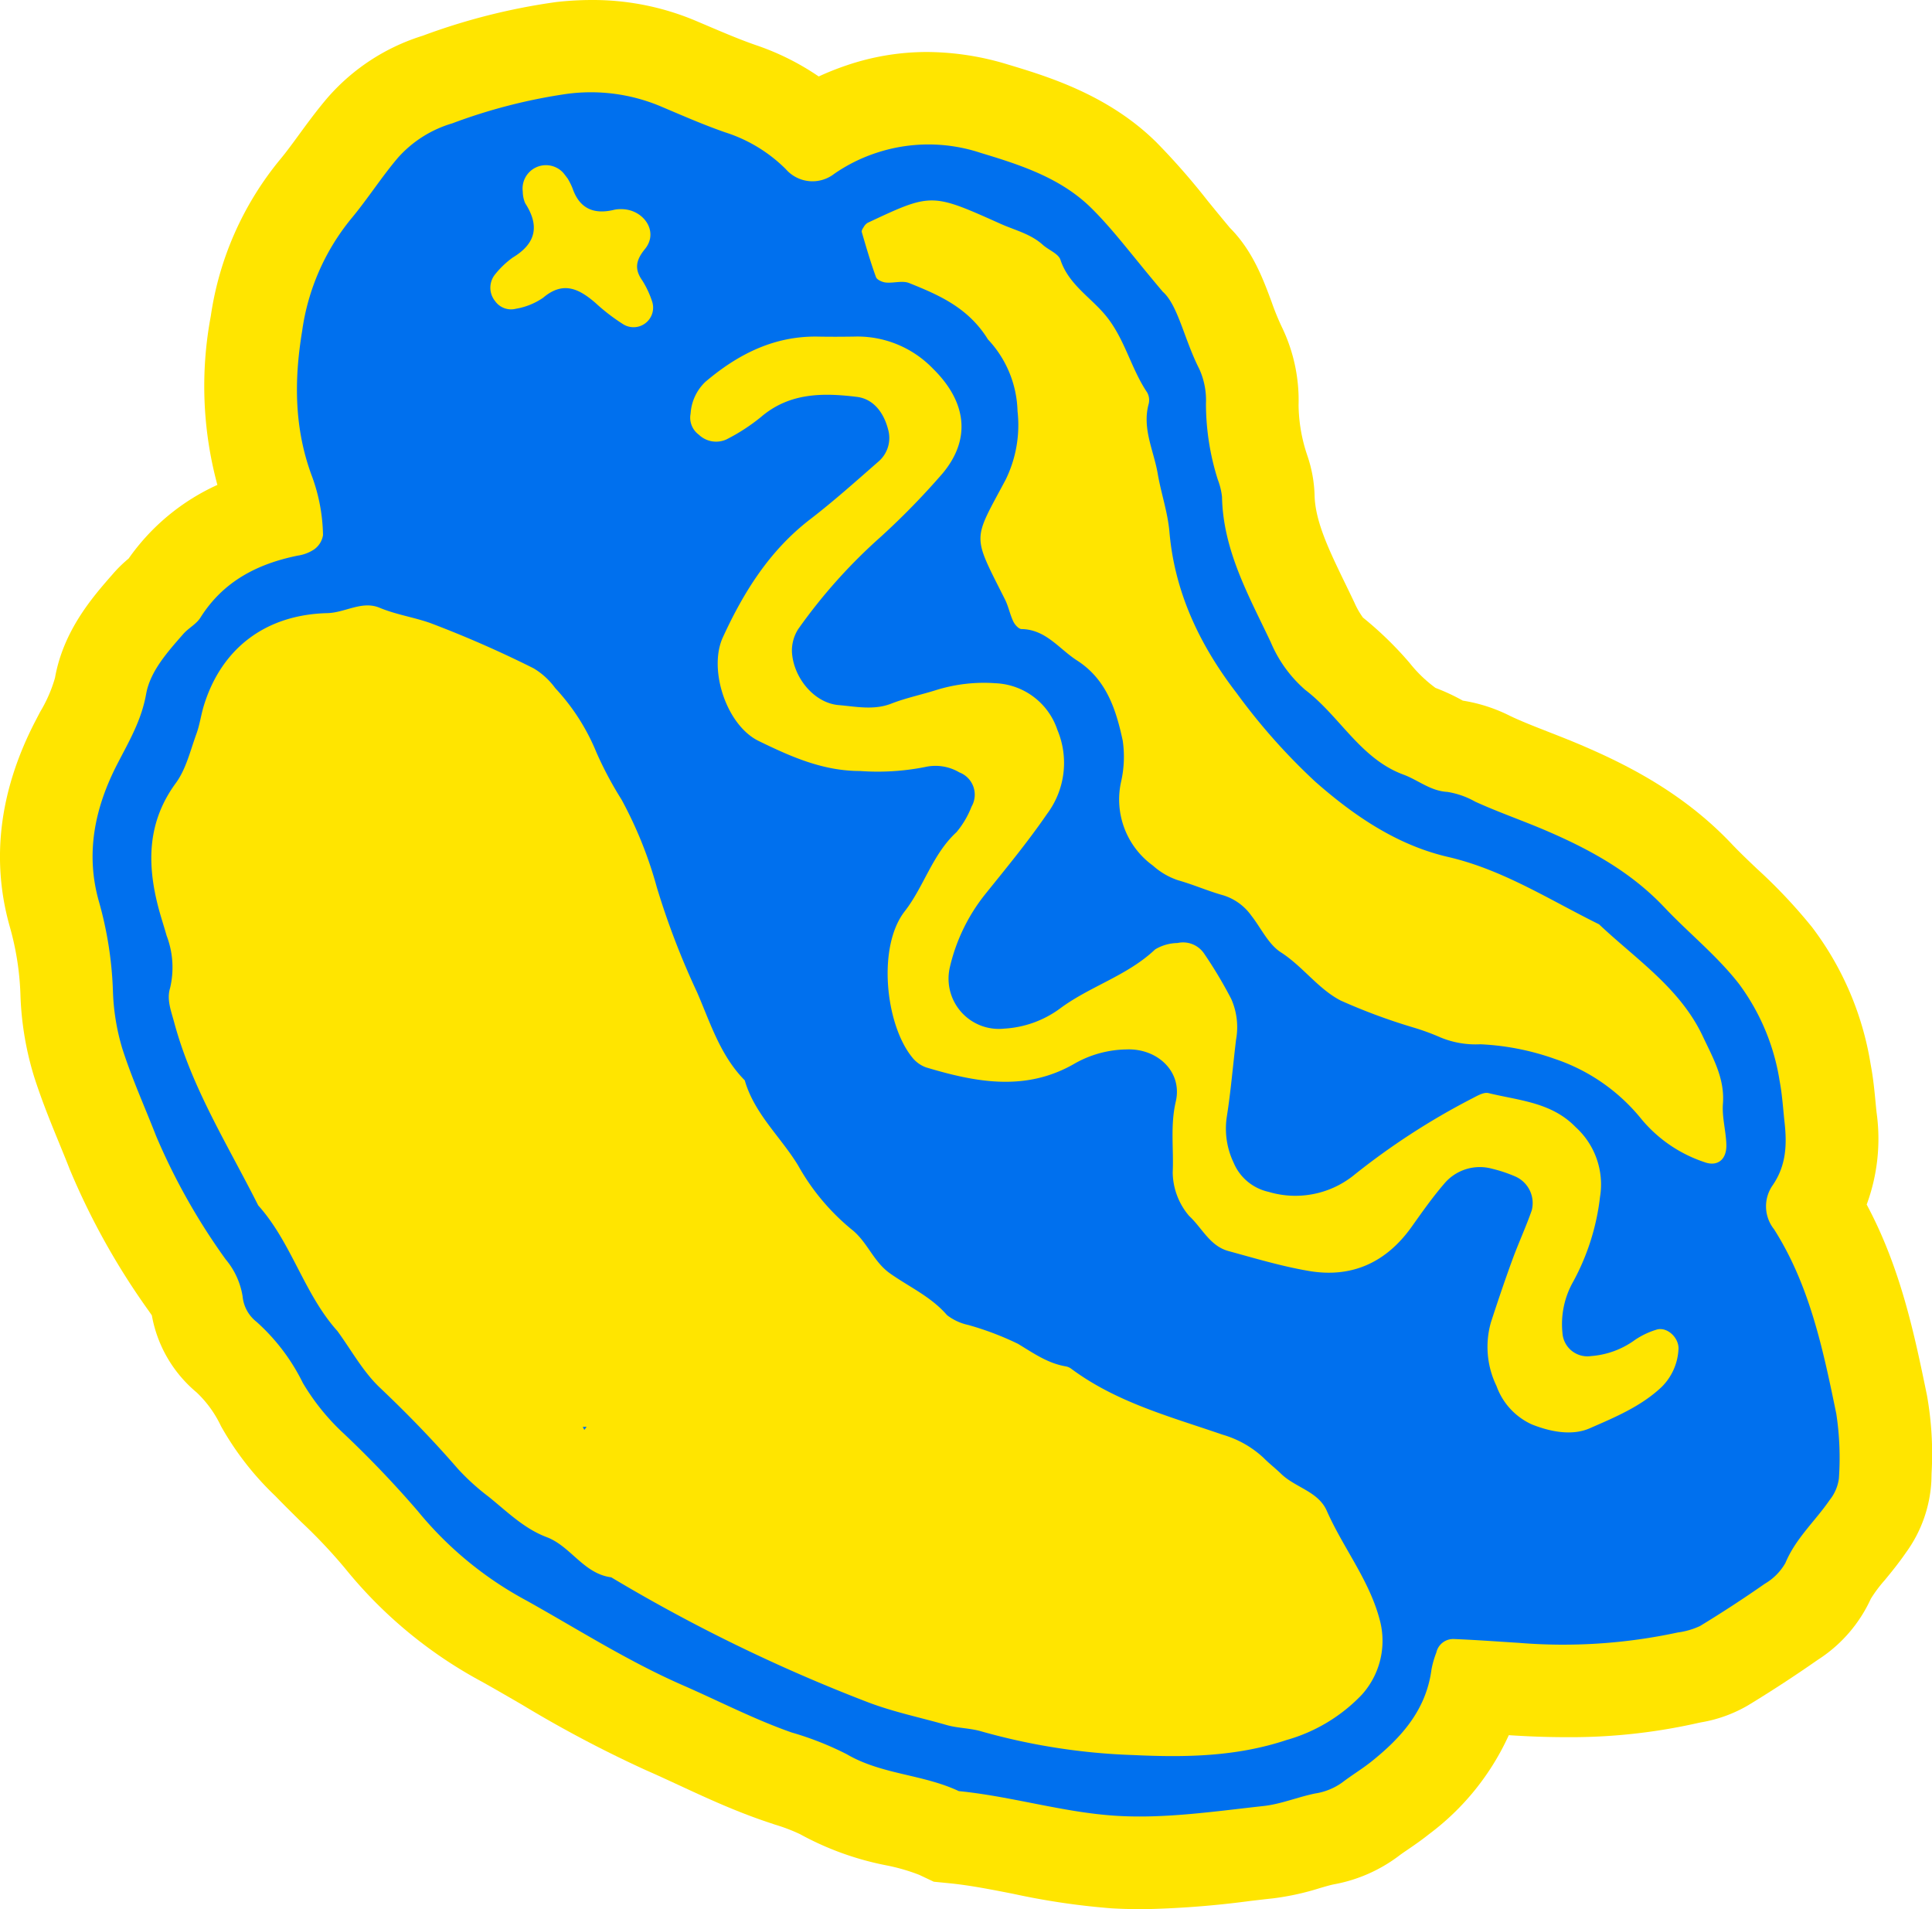
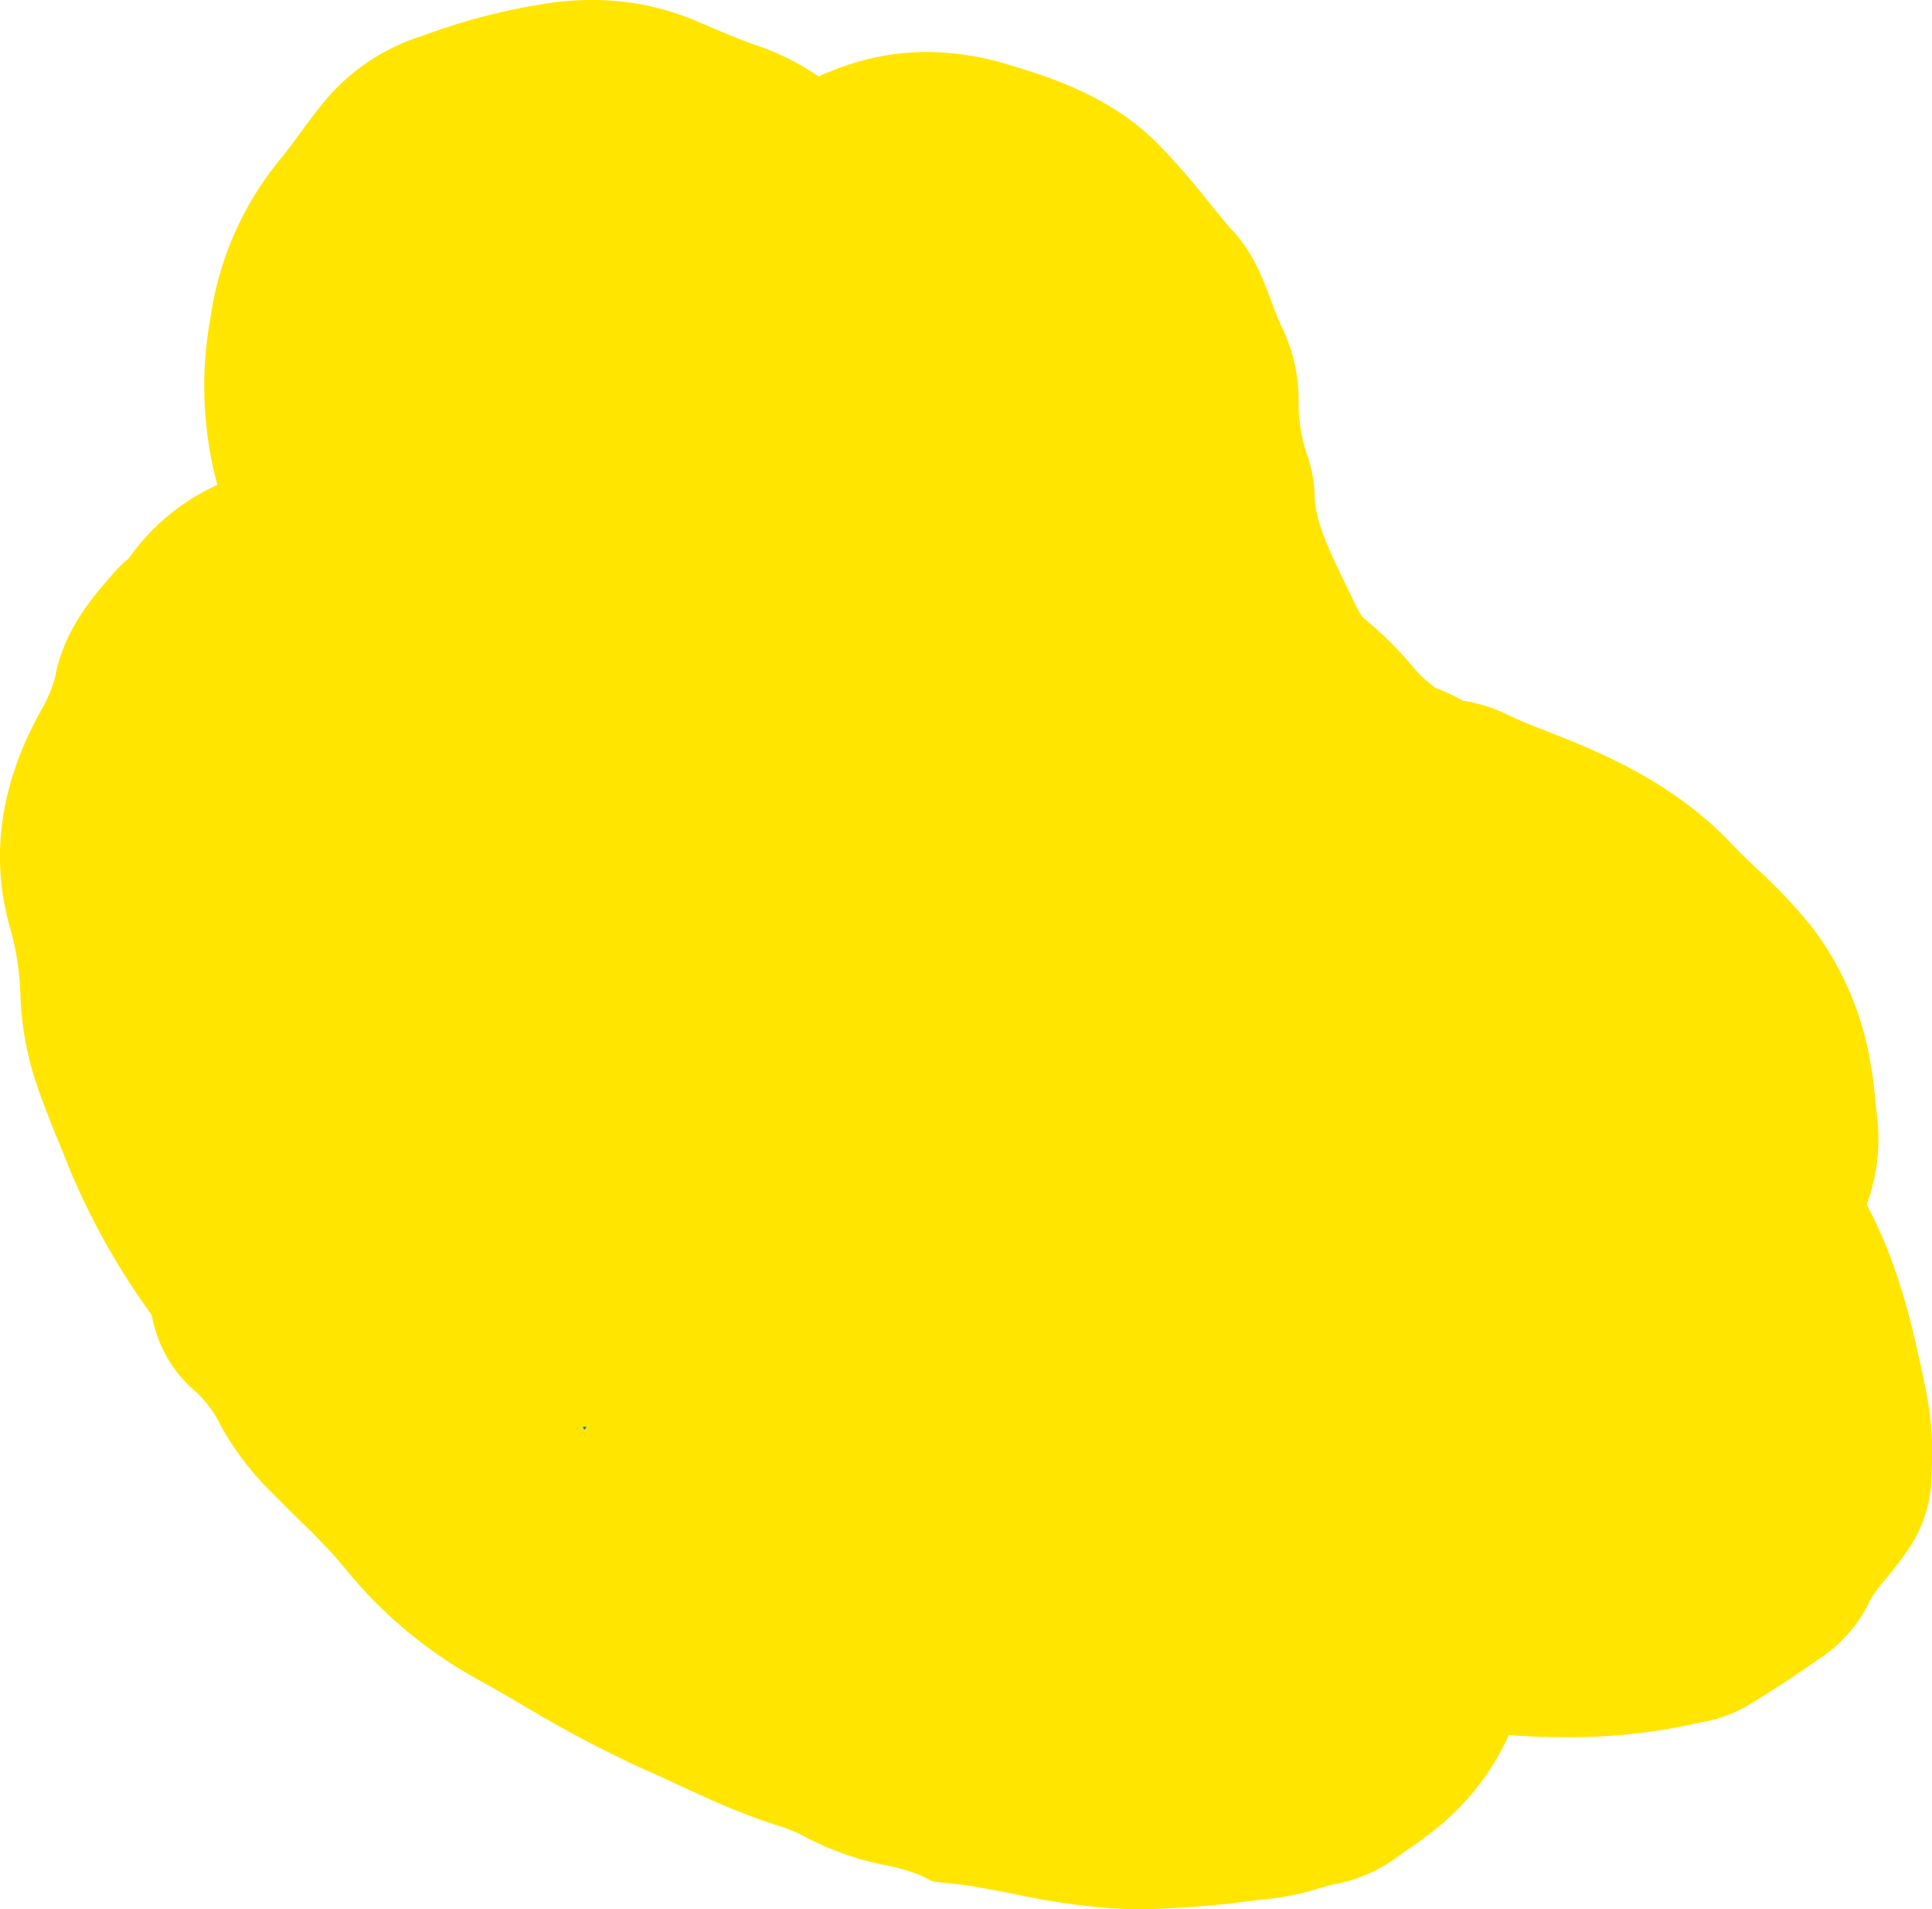
<svg xmlns="http://www.w3.org/2000/svg" id="Group_12866" data-name="Group 12866" width="208.753" height="206.262" viewBox="0 0 208.753 206.262">
  <defs>
    <clipPath id="clip-path">
      <rect id="Rectangle_1549" data-name="Rectangle 1549" width="208.753" height="206.262" fill="none" />
    </clipPath>
  </defs>
  <g id="Group_12865" data-name="Group 12865" clip-path="url(#clip-path)">
    <path id="Path_30184" data-name="Path 30184" d="M123.142,206.262c-1.063,0-2.109-.03-3.11-.092a78.381,78.381,0,0,1-10.518-1.555c-2.438-.479-4.741-.93-6.9-1.145l-1.723-.171-1.565-.74a20.9,20.9,0,0,0-3.533-1.022,32.1,32.1,0,0,1-9.358-3.379,19.074,19.074,0,0,0-2.7-1.028c-.5-.168-1.009-.336-1.507-.511-3.2-1.122-6.093-2.462-8.893-3.759-1.181-.546-2.36-1.094-3.552-1.615a131.211,131.211,0,0,1-13.364-7.062c-1.448-.84-2.895-1.68-4.354-2.495A48.537,48.537,0,0,1,37.288,169.45a56.9,56.9,0,0,0-4.686-4.968c-.881-.866-1.761-1.733-2.62-2.616l-.248-.255a32.06,32.06,0,0,1-5.853-7.524,12.14,12.14,0,0,0-2.637-3.651,14.041,14.041,0,0,1-4.837-8.324l-.3-.435a77.487,77.487,0,0,1-8.554-15.3c-.369-.945-.753-1.884-1.138-2.823-.944-2.3-1.919-4.686-2.746-7.283a33.721,33.721,0,0,1-1.465-8.941,30.426,30.426,0,0,0-1.125-7.135C-.992,92.954-.084,85.48,3.782,77.978l.559-1.072a15.206,15.206,0,0,0,1.6-3.667c.91-5.123,4.072-8.735,6.163-11.124l.166-.191A14.471,14.471,0,0,1,13.9,60.343a23.622,23.622,0,0,1,9.588-7.953,40.875,40.875,0,0,1-.712-18.239A34.351,34.351,0,0,1,30.27,17.226c.645-.773,1.319-1.693,2.031-2.669.906-1.238,1.933-2.644,3.118-4.029A22.442,22.442,0,0,1,45.66,3.866,68.262,68.262,0,0,1,60.107.22,34.523,34.523,0,0,1,63.929,0,28.587,28.587,0,0,1,75.148,2.236l1.107.469c1.9.809,3.691,1.573,5.417,2.17a27.85,27.85,0,0,1,6.791,3.386A30.119,30.119,0,0,1,91.4,7.087a26.965,26.965,0,0,1,8.761-1.47,30.269,30.269,0,0,1,8.708,1.341c4.327,1.3,10.867,3.273,16.07,8.406a74.838,74.838,0,0,1,5.523,6.3c.743.912,1.543,1.894,2.44,2.962,2.44,2.456,3.566,5.493,4.489,7.978a27.409,27.409,0,0,0,1.108,2.718,18.172,18.172,0,0,1,1.812,8.453,17.5,17.5,0,0,0,.872,5.219l.058.179a14.514,14.514,0,0,1,.8,4.322c.057,2.842,1.576,5.972,3.335,9.6.327.674.653,1.346.973,2.021a8.62,8.62,0,0,0,.918,1.607,38.361,38.361,0,0,1,5.042,4.9,14.489,14.489,0,0,0,2.8,2.7,22.02,22.02,0,0,1,2.862,1.325l.086.047a17.388,17.388,0,0,1,5.15,1.673l.345.161c1.161.529,2.443,1.03,3.8,1.56,1.191.466,2.422.948,3.689,1.493,4.754,2.045,10.88,5.1,16.085,10.613.8.846,1.714,1.716,2.683,2.638a57.441,57.441,0,0,1,5.971,6.324,33.223,33.223,0,0,1,6.341,14.815c.284,1.494.414,2.863.529,4.071.036.384.072.768.115,1.152a20.492,20.492,0,0,1-1.07,9.945c3.685,6.871,5.177,14.116,6.512,20.6a36.1,36.1,0,0,1,.5,8.434l-.021.818a14.389,14.389,0,0,1-2.746,7.749c-.789,1.148-1.585,2.117-2.287,2.972a14.91,14.91,0,0,0-1.509,2.015,15.452,15.452,0,0,1-5.734,6.6c-2.457,1.717-4.987,3.368-7.524,4.911a14.979,14.979,0,0,1-5.052,1.837l-.28.056a62.431,62.431,0,0,1-14.369,1.551c-1.826,0-3.69-.061-5.7-.186l-.459-.03a27.6,27.6,0,0,1-8.625,10.7c-.826.66-1.63,1.21-2.275,1.652-.342.233-.686.464-1.014.715a16.618,16.618,0,0,1-7.026,3.058c-.362.074-.906.232-1.482.4a28.363,28.363,0,0,1-5,1.1c-.83.09-1.665.187-2.5.285a102.64,102.64,0,0,1-11.966.9" fill="#ffe500" />
-     <path id="Path_30185" data-name="Path 30185" d="M125.6,31.485c1.671,1.423,2.345,5.171,3.986,8.384a8.177,8.177,0,0,1,.718,3.738,27.2,27.2,0,0,0,1.282,8.218,7.371,7.371,0,0,1,.453,1.861c.116,5.786,2.9,10.694,5.268,15.7a14.014,14.014,0,0,0,3.735,5.158c3.737,2.841,5.953,7.435,10.61,9.149,1.588.585,2.9,1.764,4.737,1.865a8.978,8.978,0,0,1,3.012,1.056c2.524,1.15,5.156,2.052,7.686,3.14,4.68,2.014,9.115,4.425,12.767,8.293,2.625,2.78,5.646,5.179,8.041,8.248a23.748,23.748,0,0,1,4.4,10.529c.279,1.469.365,2.973.53,4.463.265,2.382.174,4.64-1.283,6.762a3.969,3.969,0,0,0,.141,4.755c3.862,6.069,5.306,13.029,6.729,19.937a31.669,31.669,0,0,1,.279,7.016,4.712,4.712,0,0,1-.991,2.3c-1.567,2.281-3.681,4.153-4.785,6.805a6.091,6.091,0,0,1-2.233,2.25q-3.42,2.39-6.99,4.561a8.252,8.252,0,0,1-2.412.7,58.744,58.744,0,0,1-17.168,1.121c-2.35-.147-4.7-.322-7.051-.415a1.864,1.864,0,0,0-1.864,1.461,10.036,10.036,0,0,0-.528,1.849c-.577,4.361-3.252,7.344-6.5,9.938-1,.8-2.114,1.464-3.133,2.245a6.784,6.784,0,0,1-2.923,1.194c-1.879.38-3.7,1.15-5.588,1.356-5.282.578-10.629,1.379-15.886,1.058-5.707-.348-11.305-2.1-17.045-2.67-3.866-1.828-8.331-1.775-12.11-3.989a33.644,33.644,0,0,0-5.952-2.346c-4.044-1.419-7.84-3.392-11.752-5.1-5.884-2.57-11.278-6.012-16.842-9.123a38.96,38.96,0,0,1-11.806-9.709,113.361,113.361,0,0,0-7.98-8.353,24.387,24.387,0,0,1-4.427-5.473,21.656,21.656,0,0,0-5.011-6.611,3.955,3.955,0,0,1-1.5-2.746,8.208,8.208,0,0,0-1.827-3.994,68.55,68.55,0,0,1-7.518-13.332c-1.235-3.166-2.644-6.276-3.672-9.507a24.2,24.2,0,0,1-1-6.313,40.223,40.223,0,0,0-1.5-9.484c-1.51-5.27-.418-10.235,1.975-14.879,1.27-2.464,2.609-4.714,3.117-7.568.439-2.465,2.313-4.54,4.013-6.484.561-.641,1.413-1.068,1.853-1.768,2.456-3.911,6.14-5.811,10.507-6.7a4.319,4.319,0,0,0,1.789-.68,2.335,2.335,0,0,0,.951-1.536,19.33,19.33,0,0,0-1.156-6.258c-1.942-5.123-2-10.36-1.1-15.784a24.463,24.463,0,0,1,5.3-12.146c1.78-2.131,3.274-4.5,5.077-6.613a12.609,12.609,0,0,1,5.837-3.684,59.567,59.567,0,0,1,12.368-3.184,19.464,19.464,0,0,1,10.024,1.287c2.367,1,4.726,2.041,7.152,2.881a16.24,16.24,0,0,1,6.5,3.957,3.825,3.825,0,0,0,5.231.512,17.643,17.643,0,0,1,4.5-2.248,17.917,17.917,0,0,1,11.341-.013c4.317,1.3,8.65,2.712,11.931,5.948,2.417,2.384,4.444,5.163,7.692,9m-89.167,112.3c1.516,2.069,2.775,4.409,4.607,6.145,2.954,2.8,5.77,5.7,8.43,8.771a24.887,24.887,0,0,0,3.318,3.013c1.991,1.6,3.807,3.439,6.284,4.374,2.6.981,3.987,3.952,6.974,4.34a178.584,178.584,0,0,0,27.628,13.456c2.832,1.092,5.734,1.674,8.6,2.5,1.225.353,2.559.329,3.779.694a68.519,68.519,0,0,0,16.447,2.555c5.529.263,11.091.181,16.507-1.625a17.986,17.986,0,0,0,8.144-4.9,8.7,8.7,0,0,0,2.018-7.734c-1.056-4.454-4-8.029-5.812-12.139-.921-2.088-3.392-2.5-4.921-3.978-.617-.6-1.3-1.12-1.9-1.731a10.971,10.971,0,0,0-4.433-2.509c-5.644-1.945-11.46-3.479-16.361-7.128a1.422,1.422,0,0,0-.588-.252c-1.953-.33-3.5-1.432-5.154-2.433a32.287,32.287,0,0,0-5.384-2.041,5.662,5.662,0,0,1-2.292-1.065c-1.717-1.99-4.092-3.045-6.158-4.506-1.833-1.3-2.454-3.455-4.2-4.79a24.256,24.256,0,0,1-5.735-6.882c-1.88-3.087-4.723-5.57-5.758-9.185-2.639-2.665-3.715-6.2-5.146-9.5a84.234,84.234,0,0,1-4.358-11.361,44.3,44.3,0,0,0-3.812-9.474,39.53,39.53,0,0,1-2.7-5.067,22.844,22.844,0,0,0-4.463-6.975,7.9,7.9,0,0,0-2.339-2.139,118.154,118.154,0,0,0-11.149-4.887c-1.772-.63-3.694-.907-5.484-1.652-1.912-.8-3.716.529-5.65.577-6.712.166-11.439,3.837-13.337,9.964-.316,1.021-.45,2.1-.818,3.1C20.556,81.116,20.1,83.1,19,84.6c-3.082,4.2-3.127,8.676-1.9,13.4.269,1.035.611,2.051.9,3.081a9.606,9.606,0,0,1,.376,5.673c-.383,1.236.11,2.459.451,3.727,1.912,7.11,5.82,13.276,9.073,19.752,3.609,4.02,4.929,9.515,8.535,13.549m70.27-107.157a11.751,11.751,0,0,1,3.239,7.789,13.4,13.4,0,0,1-1.289,7.424c-3.57,6.7-3.652,5.8-.067,12.925.379.753.534,1.618.9,2.382.165.347.579.814.886.819,2.639.041,4.058,2.147,5.993,3.389,3.184,2.042,4.221,5.3,4.944,8.662a12.161,12.161,0,0,1-.181,4.463,8.817,8.817,0,0,0,3.442,9.04,7.709,7.709,0,0,0,2.721,1.586c1.639.463,3.212,1.158,4.852,1.617a5.831,5.831,0,0,1,3.058,2.2c1.057,1.345,1.841,3.1,3.2,3.971,2.373,1.526,4.018,3.945,6.462,5.208a63.8,63.8,0,0,0,7.8,2.895,25.586,25.586,0,0,1,3.011,1.1,9.922,9.922,0,0,0,4.278.728,27.774,27.774,0,0,1,8.069,1.589,20.312,20.312,0,0,1,9.342,6.506,14.978,14.978,0,0,0,6.8,4.639c1.36.507,2.408-.226,2.368-1.871-.036-1.483-.484-2.977-.371-4.437.212-2.75-1.092-4.981-2.17-7.277-2.446-5.211-7.206-8.324-11.217-12.112-5.343-2.632-10.365-5.9-16.314-7.277-5.52-1.276-10.188-4.469-14.345-8.13a66.738,66.738,0,0,1-8.5-9.572c-3.94-5.126-6.689-10.82-7.26-17.424-.182-2.106-.9-4.161-1.26-6.259-.423-2.5-1.706-4.882-.986-7.541a1.7,1.7,0,0,0-.152-1.244c-1.792-2.656-2.439-5.9-4.569-8.421-1.628-1.929-3.942-3.306-4.807-5.922-.223-.675-1.282-1.052-1.908-1.619-1.314-1.188-3.006-1.573-4.56-2.269-7.455-3.338-7.448-3.359-14.355-.113a1.178,1.178,0,0,0-.422.438c-.11.171-.267.411-.221.567.478,1.631.951,3.267,1.533,4.861.108.3.683.552,1.066.59.837.084,1.792-.236,2.519.056,3.182,1.279,6.358,2.634,8.484,6.041M128.5,131.384c1.38,1.271,2.216,3.227,4.229,3.778,2.885.789,5.768,1.655,8.709,2.154,4.641.787,8.354-.928,11.092-4.773,1.116-1.567,2.225-3.151,3.476-4.606a5.019,5.019,0,0,1,5.23-1.663,15.064,15.064,0,0,1,2.426.805,3.138,3.138,0,0,1,1.84,3.7c-.638,1.817-1.451,3.572-2.111,5.381-.807,2.21-1.56,4.441-2.288,6.678a9.65,9.65,0,0,0,.593,6.9,7.229,7.229,0,0,0,3.822,4.157c2.023.807,4.351,1.249,6.247.42,2.705-1.183,5.528-2.351,7.76-4.451a6.164,6.164,0,0,0,1.829-3.991c.149-1.3-1.239-2.619-2.422-2.2a8.525,8.525,0,0,0-2.27,1.089,9.2,9.2,0,0,1-4.755,1.748A2.7,2.7,0,0,1,168.823,144,9.3,9.3,0,0,1,170,138.44a25.159,25.159,0,0,0,2.882-9.12,8.359,8.359,0,0,0-2.641-7.553c-2.6-2.686-6.127-2.865-9.416-3.669-.515-.126-1.212.3-1.772.584a76.643,76.643,0,0,0-12.892,8.385,10.079,10.079,0,0,1-9.094,1.7,5.338,5.338,0,0,1-3.779-3.162,8.535,8.535,0,0,1-.724-5c.432-2.743.656-5.517.992-8.275a7.533,7.533,0,0,0-.524-4.41,47.127,47.127,0,0,0-2.958-4.941,2.745,2.745,0,0,0-2.843-1.095,4.837,4.837,0,0,0-2.417.688c-3.013,2.861-7.075,3.986-10.329,6.424a11.246,11.246,0,0,1-5.984,2.137,5.434,5.434,0,0,1-5.892-6.533,19.757,19.757,0,0,1,3.865-8.016c2.28-2.832,4.6-5.647,6.654-8.641a9.191,9.191,0,0,0,1.12-9.092,7.373,7.373,0,0,0-6.689-5.035,17.38,17.38,0,0,0-6.347.72c-1.627.518-3.317.863-4.9,1.481-1.906.745-3.833.316-5.691.162-2.671-.222-4.947-3.018-5.054-5.829a4.32,4.32,0,0,1,.68-2.382,58.353,58.353,0,0,1,8.943-9.991,80.814,80.814,0,0,0,6.682-6.859c3.157-3.809,2.47-7.825-1.077-11.3a11.334,11.334,0,0,0-8.555-3.452c-1.283.018-2.568.025-3.851,0-4.756-.085-8.67,1.913-12.187,4.9a5.2,5.2,0,0,0-1.583,3.424,2.278,2.278,0,0,0,.882,2.268,2.7,2.7,0,0,0,2.975.525,20.667,20.667,0,0,0,3.764-2.443c3.078-2.634,6.708-2.607,10.343-2.162,1.82.223,2.914,1.735,3.372,3.5a3.363,3.363,0,0,1-1.063,3.512C92.477,52,90.084,54.147,87.544,56.1c-4.38,3.367-7.172,7.823-9.438,12.754-1.591,3.461.38,9.5,3.866,11.2S88.918,83.3,92.936,83.3a26.433,26.433,0,0,0,7.011-.43,5.075,5.075,0,0,1,3.715.581,2.574,2.574,0,0,1,1.311,3.7,9.786,9.786,0,0,1-1.622,2.754c-2.61,2.4-3.509,5.876-5.6,8.558-2.968,3.814-2.086,12.174.784,15.739a3.375,3.375,0,0,0,1.512,1.114c5.417,1.627,10.828,2.662,16.132-.444a11.668,11.668,0,0,1,5.533-1.492c3.365-.136,6.078,2.428,5.331,5.636-.607,2.6-.213,5.107-.331,7.651a7.373,7.373,0,0,0,1.786,4.717M61.365,19.327c-.226-.3-.352-.467-.486-.633a2.527,2.527,0,0,0-4.394,2.012,3.3,3.3,0,0,0,.259,1.245c1.582,2.445,1.179,4.356-1.348,5.88a9.564,9.564,0,0,0-1.851,1.752,2.289,2.289,0,0,0-.056,2.939,2.114,2.114,0,0,0,2.263.834,7.307,7.307,0,0,0,2.934-1.188c2.159-1.834,3.872-.972,5.635.543a21.1,21.1,0,0,0,3.031,2.33,2.114,2.114,0,0,0,3.123-2.428A10.1,10.1,0,0,0,69.4,30.305c-.9-1.27-.662-2.237.287-3.4,1.567-1.915-.216-4.368-2.631-4.307a2.886,2.886,0,0,0-.638.055c-2.2.552-3.787-.062-4.56-2.322a7.36,7.36,0,0,0-.5-1.006" fill="#0070ee" />
    <path id="Path_30186" data-name="Path 30186" d="M63.385,154.144l-.244.344-.177-.323Z" fill="#0070ee" />
  </g>
</svg>